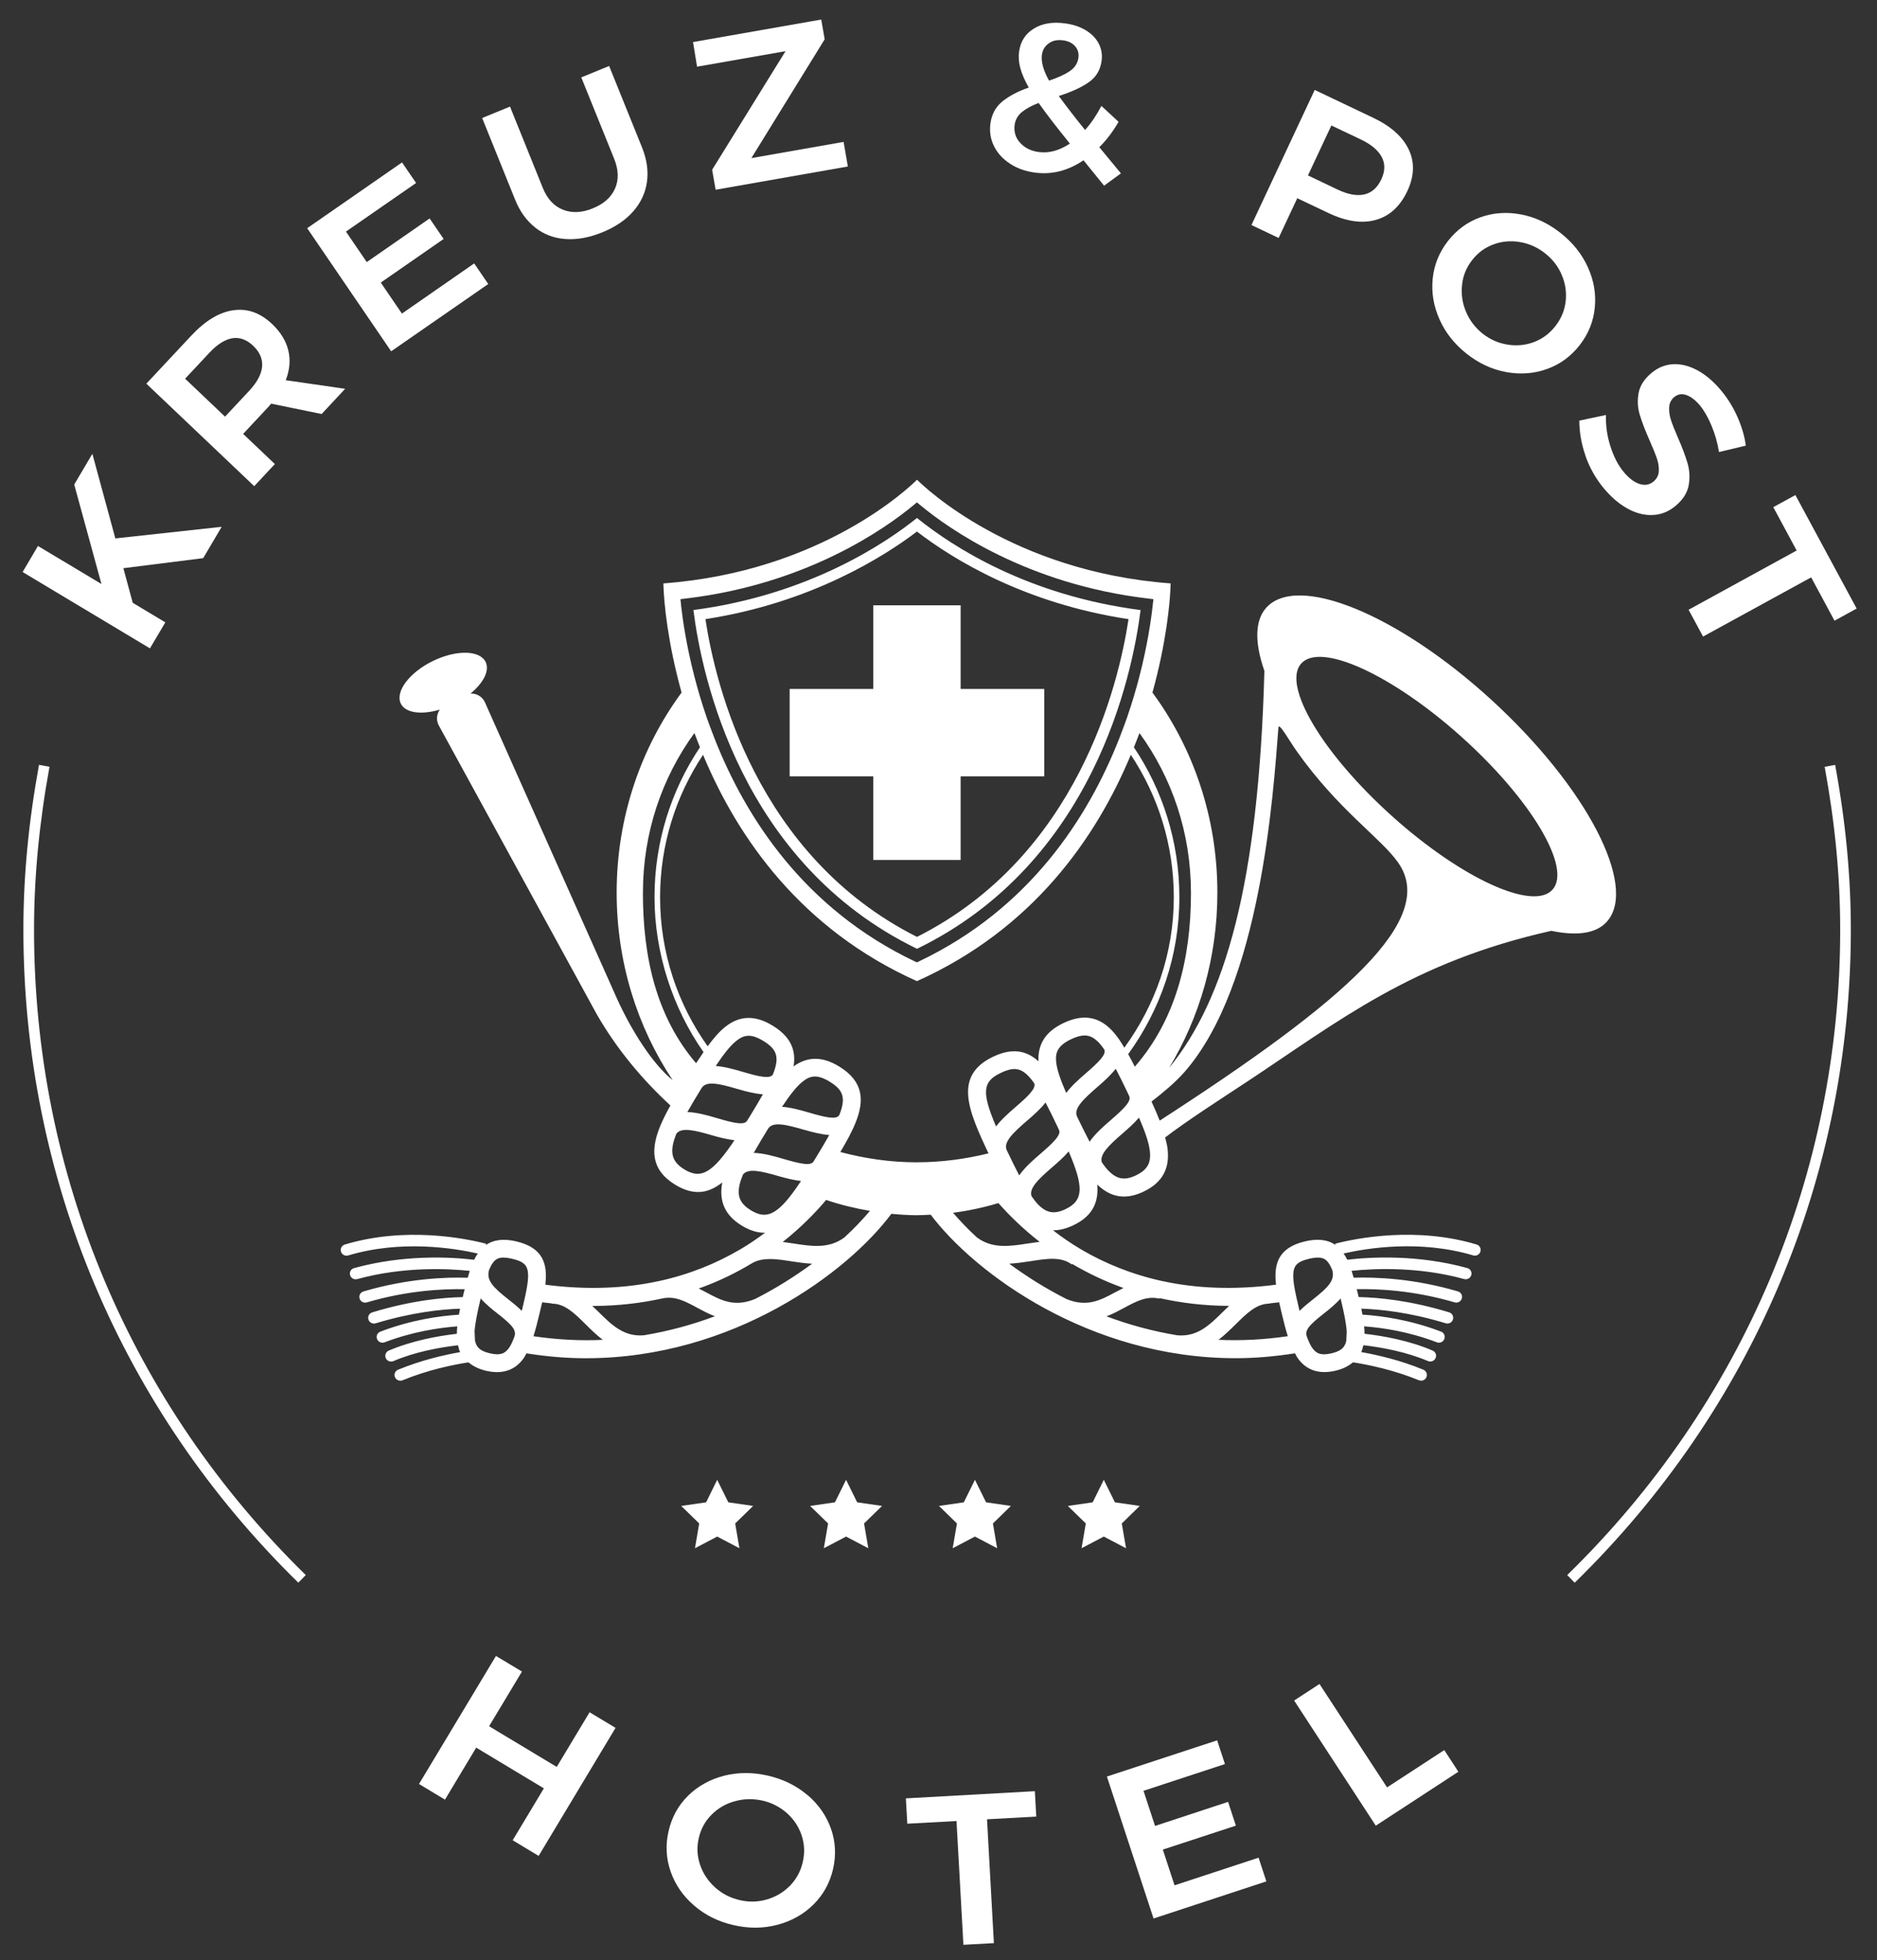
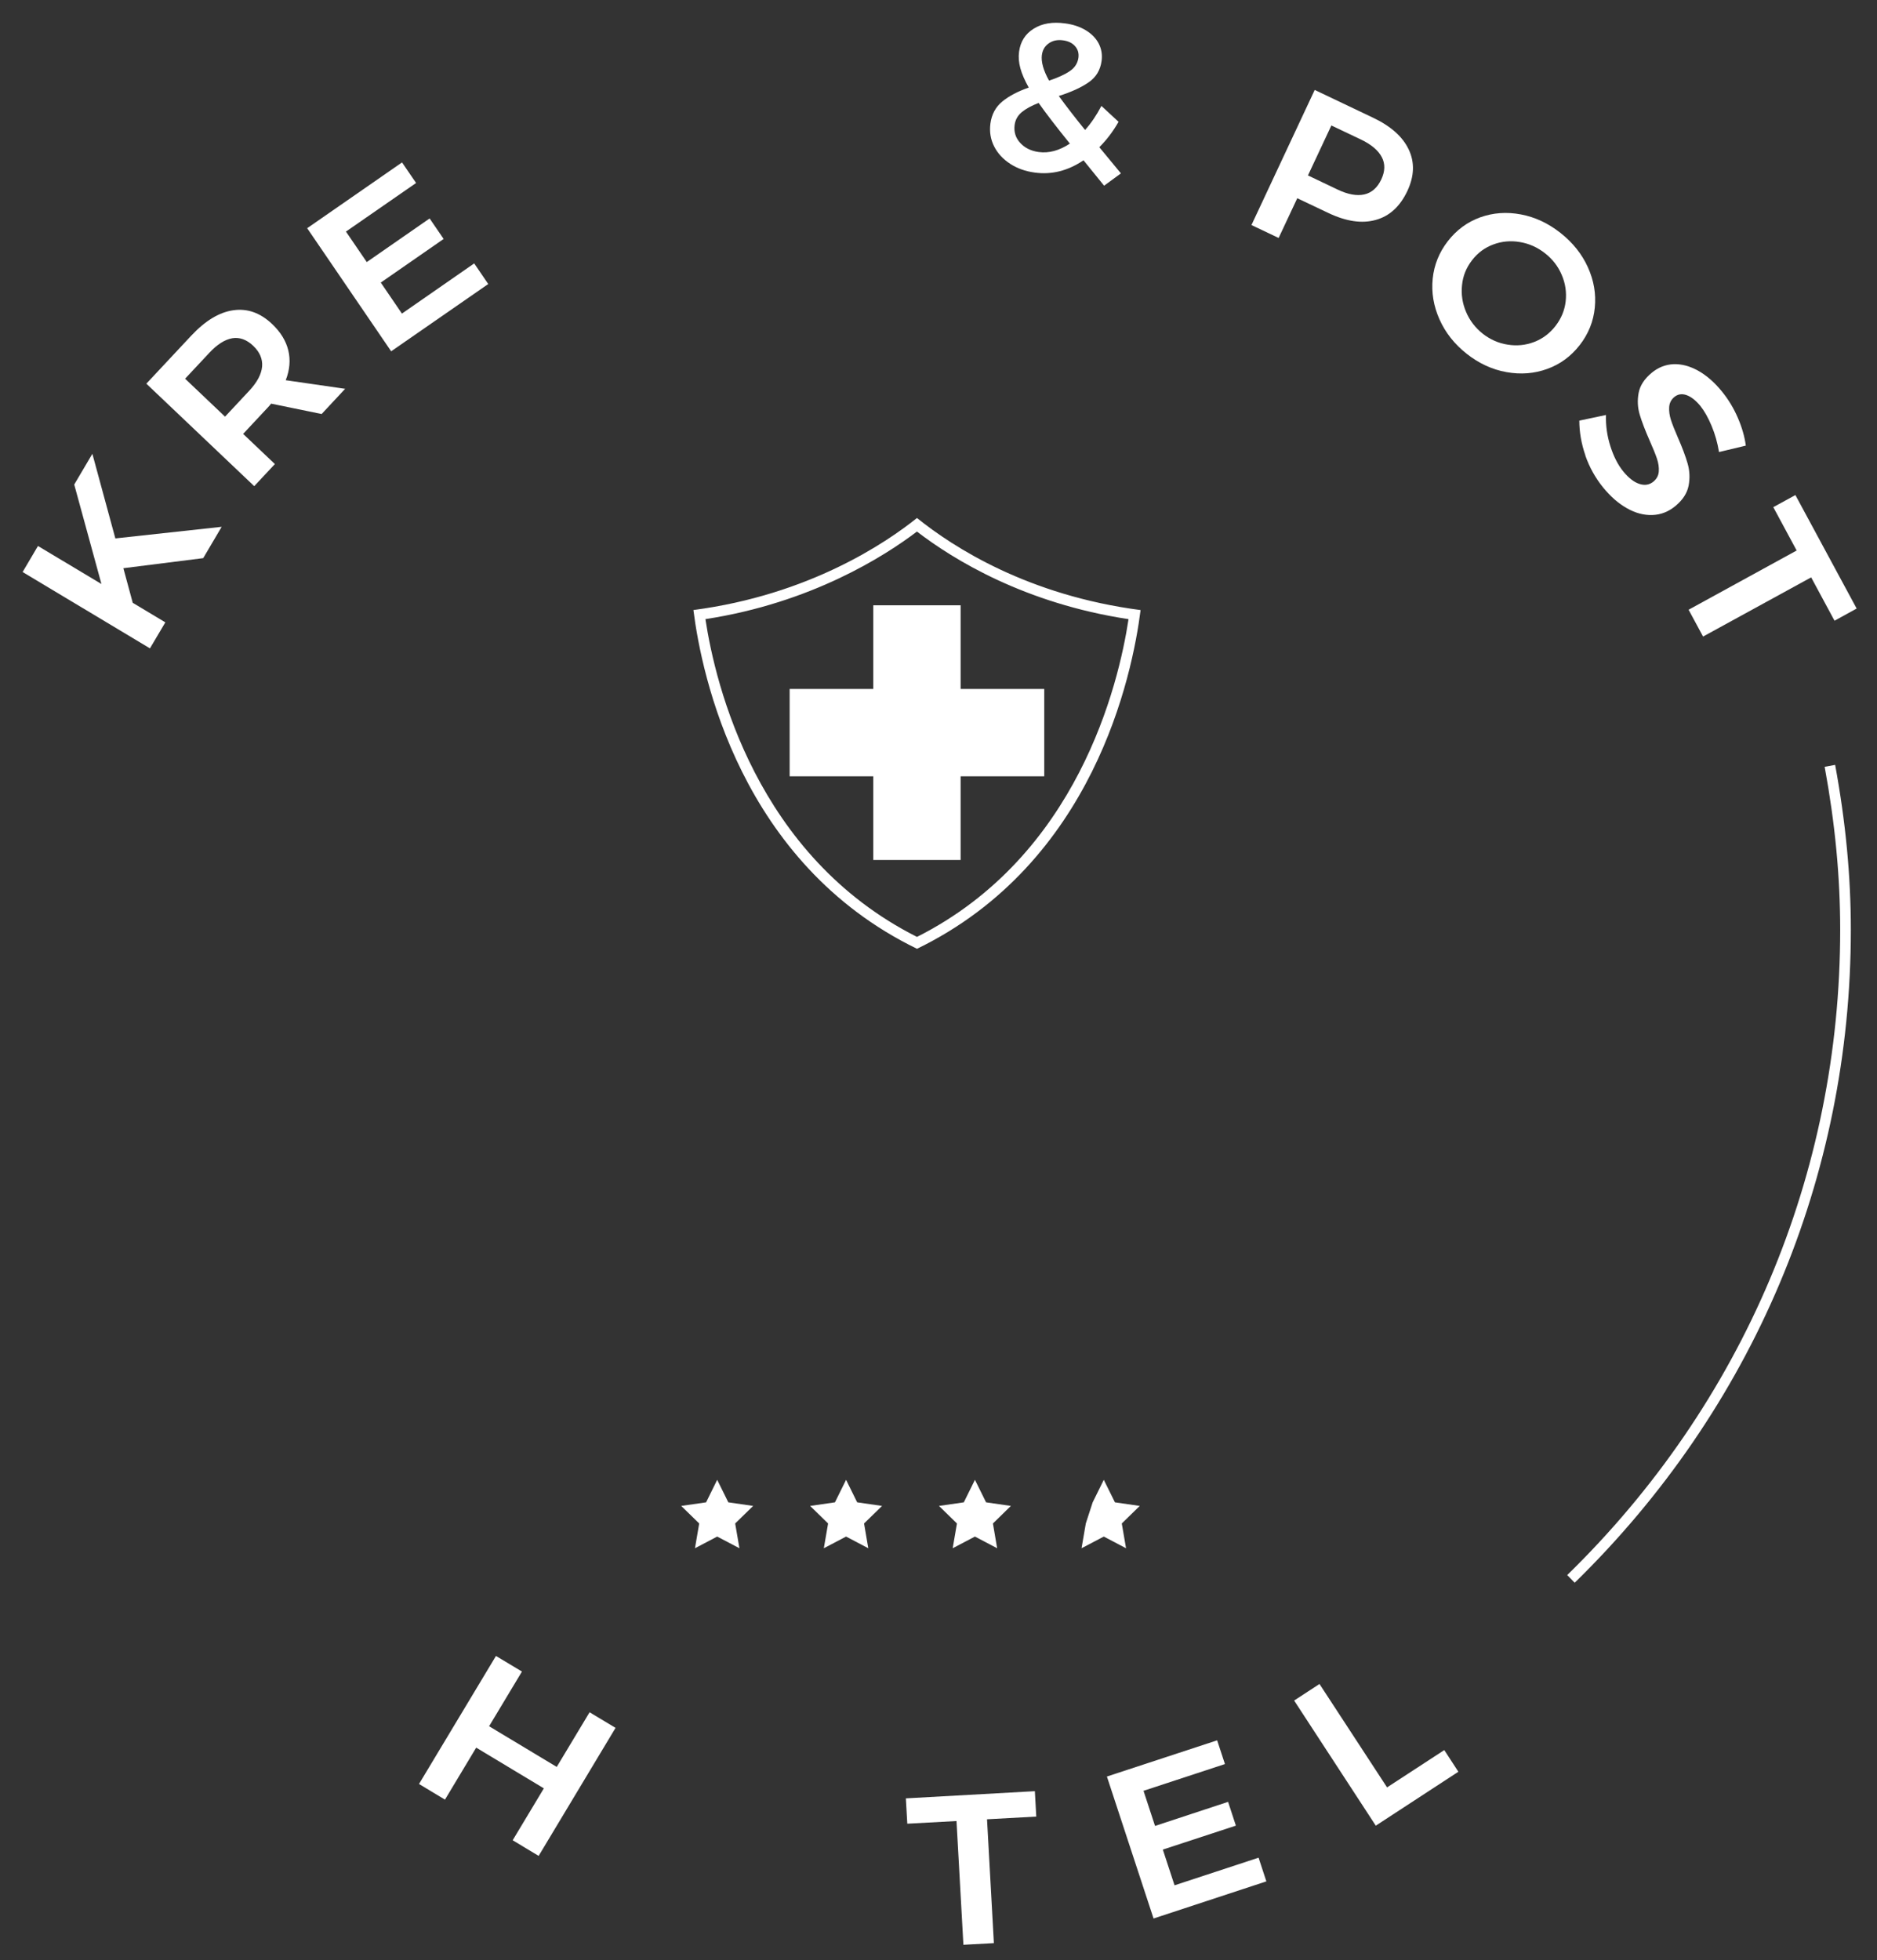
<svg xmlns="http://www.w3.org/2000/svg" width="204" height="213" viewBox="0 0 204 213" fill="none">
  <rect x="0" y="0" width="204" height="213" fill="#333333" stroke="none" />
  <path d="M17.97 67.626L14.427 65.502L13.408 61.742L22.085 60.649L24.092 57.244L12.537 58.505L10.039 49.312L8.068 52.65L11.026 63.458L4.126 59.327L2.458 62.157L16.297 70.451L17.97 67.626Z" fill="white" />
  <path d="M31.056 41.309C31.491 40.192 31.584 39.12 31.334 38.077C31.084 37.041 30.5 36.086 29.581 35.215C28.299 33.994 26.893 33.494 25.361 33.712C23.834 33.925 22.31 34.848 20.791 36.468L15.906 41.691L27.63 52.827L29.875 50.425L26.425 47.148L29.065 44.323C29.254 44.118 29.391 43.969 29.464 43.86L34.957 44.988L37.512 42.248L31.048 41.313L31.056 41.309ZM28.485 39.846C28.408 40.672 27.941 41.542 27.098 42.449L24.459 45.274L20.118 41.151L22.762 38.326C23.608 37.42 24.434 36.9 25.236 36.755C26.038 36.622 26.8 36.896 27.513 37.569C28.235 38.254 28.561 39.02 28.485 39.846Z" fill="white" />
  <path d="M53.064 30.863L51.537 28.622L43.682 34.075L41.385 30.705L48.216 25.966L46.693 23.737L39.861 28.477L37.6 25.164L45.222 19.884L43.694 17.648L33.385 24.797L42.513 38.173L53.064 30.863Z" fill="white" />
-   <path d="M58.175 24.737C59.122 25.478 60.226 25.893 61.483 25.974C62.737 26.058 64.071 25.817 65.489 25.232C66.892 24.656 68.004 23.906 68.826 22.963C69.648 22.028 70.144 20.96 70.313 19.763C70.483 18.57 70.301 17.317 69.777 16.015L66.203 7.169L63.176 8.41L66.751 17.257C67.23 18.45 67.263 19.518 66.851 20.473C66.436 21.428 65.634 22.145 64.445 22.633C63.252 23.125 62.168 23.173 61.189 22.79C60.21 22.407 59.484 21.617 59.001 20.436L55.43 11.582L52.403 12.823L55.974 21.67C56.498 22.98 57.236 23.999 58.183 24.733L58.175 24.737Z" fill="white" />
-   <path d="M85.374 5.561L77.398 18.446L77.777 20.618L92.149 18.091L91.685 15.419L81.662 17.18L89.63 4.268L89.255 2.124L75.323 4.57L75.758 7.246L85.374 5.561Z" fill="white" />
  <path d="M109.769 17.789C110.546 18.296 111.441 18.615 112.461 18.752C114.298 19.006 116.064 18.562 117.76 17.418L119.997 20.178L121.827 18.84L119.477 15.995C120.271 15.209 120.964 14.294 121.569 13.235L119.707 11.51C119.155 12.553 118.562 13.424 117.93 14.121C116.829 12.767 115.878 11.538 115.076 10.43C116.447 9.994 117.531 9.499 118.329 8.938C119.127 8.386 119.594 7.613 119.727 6.609C119.816 5.936 119.711 5.315 119.413 4.731C119.115 4.155 118.643 3.675 118.006 3.288C117.369 2.905 116.624 2.655 115.769 2.543C114.399 2.353 113.259 2.543 112.344 3.119C111.429 3.687 110.901 4.521 110.756 5.626C110.679 6.19 110.724 6.786 110.897 7.415C111.066 8.04 111.373 8.741 111.808 9.515C110.619 9.93 109.66 10.434 108.934 11.03C108.209 11.623 107.774 12.428 107.641 13.436C107.528 14.315 107.657 15.129 108.04 15.895C108.423 16.656 109.003 17.289 109.777 17.789H109.769ZM113.239 5.964C113.311 5.424 113.557 5.009 113.984 4.711C114.411 4.405 114.931 4.3 115.54 4.384C116.104 4.461 116.539 4.67 116.841 5.017C117.152 5.364 117.269 5.783 117.208 6.274C117.124 6.867 116.817 7.359 116.273 7.725C115.729 8.096 114.976 8.443 114.016 8.761C113.396 7.649 113.138 6.714 113.235 5.964H113.239ZM110.276 13.565C110.349 13.017 110.611 12.553 111.05 12.187C111.493 11.82 112.106 11.482 112.884 11.187C113.71 12.36 114.843 13.827 116.277 15.604C115.125 16.366 113.992 16.672 112.884 16.519C112.046 16.402 111.377 16.072 110.873 15.52C110.373 14.972 110.176 14.319 110.276 13.565Z" fill="white" />
  <path d="M140.994 21.541L144.367 23.141C146.31 24.068 148.031 24.317 149.53 23.894C151.033 23.479 152.174 22.419 152.96 20.747C153.713 19.139 153.766 17.64 153.109 16.253C152.456 14.863 151.162 13.706 149.22 12.787L142.888 9.773L136.013 24.454L138.967 25.857L140.99 21.545L140.994 21.541ZM144.698 13.634L147.922 15.165C149.038 15.701 149.788 16.334 150.175 17.067C150.562 17.793 150.542 18.607 150.122 19.502C149.695 20.404 149.075 20.948 148.269 21.13C147.455 21.307 146.491 21.13 145.375 20.598L142.155 19.062L144.698 13.634Z" fill="white" />
  <path d="M159.404 38.443C160.738 39.491 162.177 40.16 163.728 40.434C165.276 40.712 166.755 40.599 168.161 40.087C169.568 39.58 170.745 38.713 171.692 37.496C172.635 36.283 173.183 34.925 173.328 33.43C173.477 31.934 173.227 30.471 172.574 29.033C171.926 27.602 170.934 26.361 169.6 25.309C168.27 24.261 166.836 23.588 165.292 23.298C163.757 23.008 162.281 23.113 160.879 23.616C159.476 24.124 158.304 24.986 157.357 26.204C156.414 27.421 155.865 28.779 155.712 30.278C155.559 31.781 155.805 33.252 156.446 34.695C157.091 36.146 158.074 37.391 159.408 38.443H159.404ZM158.9 30.975C158.997 29.98 159.364 29.081 159.988 28.275C160.613 27.465 161.387 26.897 162.314 26.558C163.237 26.216 164.2 26.131 165.203 26.304C166.203 26.474 167.114 26.881 167.936 27.534C168.742 28.166 169.346 28.948 169.737 29.875C170.136 30.802 170.273 31.761 170.164 32.74C170.052 33.724 169.681 34.614 169.056 35.421C168.436 36.223 167.658 36.807 166.735 37.162C165.812 37.512 164.853 37.609 163.861 37.448C162.87 37.299 161.967 36.896 161.157 36.267C160.339 35.614 159.73 34.824 159.335 33.885C158.936 32.942 158.791 31.975 158.9 30.975Z" fill="white" />
  <path d="M172.296 49.486C172.744 50.772 173.388 51.928 174.235 52.972C175.041 53.959 175.907 54.713 176.826 55.229C177.745 55.753 178.668 55.995 179.587 55.962C180.51 55.934 181.344 55.604 182.102 54.975C182.896 54.314 183.367 53.581 183.524 52.775C183.677 51.968 183.645 51.17 183.424 50.389C183.202 49.607 182.847 48.66 182.364 47.556C182.017 46.761 181.763 46.121 181.602 45.625C181.445 45.129 181.384 44.666 181.413 44.222C181.445 43.787 181.63 43.425 181.973 43.138C182.356 42.828 182.791 42.756 183.299 42.933C183.802 43.114 184.298 43.501 184.798 44.106C185.241 44.658 185.648 45.379 186.019 46.266C186.394 47.16 186.664 48.108 186.829 49.119L189.743 48.422C189.61 47.426 189.316 46.411 188.864 45.375C188.413 44.335 187.837 43.384 187.135 42.526C186.329 41.538 185.471 40.789 184.56 40.281C183.649 39.777 182.755 39.539 181.884 39.572C181.009 39.612 180.207 39.926 179.486 40.531C178.708 41.18 178.241 41.905 178.092 42.703C177.943 43.509 177.983 44.295 178.213 45.061C178.442 45.827 178.801 46.761 179.285 47.862C179.643 48.668 179.909 49.321 180.079 49.82C180.248 50.32 180.316 50.788 180.284 51.223C180.256 51.666 180.062 52.029 179.708 52.327C179.268 52.69 178.757 52.775 178.172 52.581C177.584 52.392 177.008 51.936 176.427 51.231C175.839 50.51 175.371 49.591 175.021 48.478C174.666 47.37 174.509 46.242 174.545 45.093L171.647 45.706C171.647 46.943 171.865 48.204 172.308 49.49L172.296 49.486Z" fill="white" />
  <path d="M183.524 66.255L185.096 69.169L196.844 62.737L199.383 67.448L201.789 66.126L195.131 53.794L192.729 55.108L195.268 59.819L183.524 66.255Z" fill="white" />
  <path d="M60.508 191.996L53.157 187.575L56.728 181.634L53.903 179.938L45.54 193.85L48.361 195.551L51.755 189.9L59.109 194.325L55.72 199.964L58.541 201.664L66.9 187.752L64.079 186.056L60.508 191.996Z" fill="white" />
-   <path d="M87.752 195.051C86.551 194.027 85.116 193.326 83.456 192.943C81.795 192.564 80.199 192.568 78.672 192.959C77.144 193.358 75.847 194.08 74.779 195.127C73.711 196.187 73.005 197.473 72.663 198.976C72.312 200.479 72.393 201.946 72.889 203.369C73.384 204.792 74.235 206.025 75.436 207.057C76.633 208.096 78.063 208.81 79.728 209.185C81.388 209.571 82.984 209.555 84.516 209.144C86.047 208.737 87.345 208.004 88.417 206.94C89.485 205.88 90.194 204.594 90.541 203.087C90.887 201.58 90.811 200.121 90.311 198.702C89.811 197.287 88.961 196.07 87.76 195.047L87.752 195.051ZM87.248 202.333C87.022 203.325 86.559 204.183 85.866 204.896C85.168 205.606 84.338 206.105 83.367 206.392C82.392 206.678 81.404 206.706 80.397 206.468C79.377 206.238 78.487 205.779 77.725 205.094C76.963 204.409 76.419 203.595 76.093 202.648C75.766 201.696 75.714 200.725 75.943 199.734C76.173 198.734 76.633 197.884 77.338 197.187C78.039 196.481 78.881 195.986 79.869 195.724C80.856 195.446 81.86 195.43 82.883 195.659C83.887 195.889 84.769 196.348 85.523 197.013C86.277 197.686 86.809 198.497 87.123 199.428C87.437 200.371 87.482 201.334 87.248 202.325V202.333Z" fill="white" />
  <path d="M112.473 194.632L98.452 195.413L98.609 198.166L103.957 197.876L104.707 211.324L108.019 211.143L107.274 197.686L112.626 197.392L112.473 194.632Z" fill="white" />
  <path d="M127.654 204.86L126.381 200.979L134.32 198.376L133.474 195.792L125.534 198.408L124.281 194.591L133.131 191.685L132.285 189.106L120.303 193.04L125.373 208.467L137.633 204.433L136.787 201.858L127.654 204.86Z" fill="white" />
  <path d="M150.751 194.22L143.408 182.984L140.652 184.782L149.526 198.38L158.501 192.52L156.97 190.166L150.751 194.22Z" fill="white" />
  <path d="M79.156 163.245L77.947 160.799L76.742 163.245L74.037 163.636L75.992 165.542L75.532 168.234L77.947 166.965L80.365 168.234L79.901 165.542L81.856 163.636L79.156 163.245Z" fill="white" />
  <path d="M93.16 163.245L91.955 160.799L90.746 163.245L88.046 163.636L90.001 165.542L89.537 168.234L91.955 166.965L94.369 168.234L93.91 165.542L95.865 163.636L93.16 163.245Z" fill="white" />
  <path d="M107.169 163.245L105.96 160.799L104.751 163.245L102.051 163.636L104.005 165.542L103.542 168.234L105.96 166.965L108.374 168.234L107.915 165.542L109.869 163.636L107.169 163.245Z" fill="white" />
-   <path d="M121.92 165.542L123.874 163.636L121.174 163.245L119.965 160.799L118.756 163.245L116.056 163.636L118.01 165.542L117.547 168.234L119.965 166.965L122.383 168.234L121.92 165.542Z" fill="white" />
+   <path d="M121.92 165.542L123.874 163.636L121.174 163.245L119.965 160.799L118.756 163.245L118.01 165.542L117.547 168.234L119.965 166.965L122.383 168.234L121.92 165.542Z" fill="white" />
  <path d="M198.311 83.319C199.447 89.493 199.999 95.284 199.999 101.039C199.999 127.574 189.465 152.472 170.333 171.148L171.144 171.982C190.496 153.081 201.156 127.888 201.156 101.039C201.156 95.22 200.6 89.352 199.451 83.113L198.311 83.323V83.319Z" fill="white" />
-   <path d="M5.38 83.319L4.239 83.109C3.095 89.376 2.542 95.244 2.542 101.035C2.542 127.921 13.154 153.117 32.422 171.974L33.232 171.148C14.19 152.509 3.699 127.61 3.699 101.035C3.699 95.317 4.251 89.517 5.38 83.315V83.319Z" fill="white" />
-   <path d="M168.576 101.14C171.063 101.66 173.122 101.523 174.356 100.431C178.192 97.041 173.139 86.531 163.071 76.959C153.004 67.384 141.732 62.374 137.895 65.763C136.339 67.138 136.307 69.717 137.419 72.897C136.795 96.127 133.123 108.6 127.062 116.044C130.375 110.555 132.309 104.018 132.309 96.989C132.309 88.772 129.657 81.231 125.252 75.254C126.727 69.943 127.183 65.518 127.231 63.394C109.986 62.112 100.435 52.895 99.665 52.126C98.895 52.895 89.344 62.112 72.099 63.394C72.143 65.518 72.598 69.943 74.078 75.254C69.672 81.235 67.021 88.772 67.021 96.989C67.021 104.594 69.282 111.627 73.11 117.374C70.886 115.568 68.645 111.989 67.093 108.596L52.903 76.762L52.714 76.331C52.431 75.694 51.795 75.331 51.142 75.363C52.532 74.215 53.242 72.869 52.778 71.926C52.137 70.628 49.558 70.592 47.015 71.841C44.472 73.094 42.928 75.162 43.565 76.46C44.077 77.495 45.826 77.693 47.801 77.108C47.458 77.6 47.378 78.253 47.688 78.821L47.861 79.14L64.881 110.252C67.021 113.96 69.745 117.253 72.864 120.122C72.465 120.835 72.107 121.529 71.825 122.194C71.821 122.206 71.808 122.21 71.805 122.218H71.812C70.708 124.833 70.692 127.066 73.348 128.71C74.259 129.275 75.097 129.529 75.875 129.529C76.822 129.529 77.68 129.13 78.499 128.489C78.116 130.5 78.773 132.039 80.59 133.16C81.453 133.688 82.279 133.954 83.085 133.954C83.113 133.954 83.145 133.937 83.174 133.937C82.315 134.574 81.412 135.203 80.393 135.795C80.368 135.812 80.34 135.816 80.316 135.836C77.874 137.254 74.98 138.479 71.563 139.217C71.546 139.221 71.538 139.217 71.522 139.221C67.992 139.983 63.913 140.2 59.271 139.6C59.529 137.359 59.045 135.594 56.139 134.897C54.757 134.566 53.657 134.695 52.81 135.288C52.822 135.243 52.834 135.191 52.843 135.147C50.533 134.55 44.061 133.256 37.48 135.231C37.133 135.336 36.944 135.703 37.069 136.033C37.069 136.037 37.069 136.041 37.073 136.045C37.19 136.352 37.532 136.513 37.85 136.416C43.614 134.695 49.373 135.63 51.928 136.21C51.787 136.42 51.65 136.638 51.529 136.888C48.962 136.585 43.871 136.307 38.483 137.794C38.124 137.891 37.931 138.274 38.068 138.608C38.068 138.612 38.068 138.616 38.072 138.621C38.189 138.915 38.515 139.072 38.834 138.987C43.759 137.637 48.502 137.827 51.057 138.093C50.981 138.326 50.908 138.584 50.836 138.842C48.446 138.766 44.303 138.915 39.507 140.329C39.148 140.434 38.959 140.817 39.1 141.151C39.1 141.155 39.1 141.16 39.104 141.164C39.225 141.458 39.559 141.611 39.87 141.518C44.287 140.22 48.168 140.039 50.501 140.087C50.449 140.293 50.4 140.482 50.348 140.704C50.328 140.785 50.312 140.865 50.291 140.946C48.151 140.986 44.726 141.305 40.462 142.602C40.103 142.711 39.918 143.098 40.063 143.433C40.063 143.437 40.063 143.441 40.067 143.445C40.192 143.735 40.526 143.884 40.837 143.791C44.73 142.61 47.934 142.272 50.001 142.203C49.953 142.425 49.917 142.639 49.876 142.856C47.769 142.989 44.678 143.424 41.341 144.698C41.006 144.823 40.841 145.198 40.99 145.52C40.99 145.524 40.99 145.528 40.994 145.532C41.127 145.83 41.482 145.976 41.796 145.859C44.839 144.702 47.688 144.275 49.695 144.126C49.667 144.4 49.655 144.67 49.651 144.932C47.599 145.165 44.81 145.669 42.255 146.757C41.933 146.894 41.788 147.265 41.933 147.58C41.933 147.58 41.933 147.588 41.937 147.592C42.078 147.894 42.445 148.031 42.759 147.898C45.153 146.878 47.817 146.403 49.78 146.177C49.836 146.435 49.901 146.693 50.009 146.923C48.224 147.237 45.77 147.805 43.259 148.837C42.928 148.974 42.783 149.357 42.937 149.671C42.937 149.671 42.941 149.679 42.945 149.683C43.09 149.977 43.448 150.106 43.759 149.982C46.479 148.861 49.179 148.305 50.912 148.035C51.376 148.414 51.952 148.736 52.762 148.934C53.205 149.042 53.624 149.095 54.019 149.095C55.253 149.095 56.232 148.571 56.949 147.535C57.046 147.39 57.127 147.217 57.215 147.056C59.416 147.406 61.576 147.588 63.672 147.588C79.659 147.588 92.161 138.238 96.876 131.894C97.779 131.979 98.681 132.043 99.604 132.047C99.608 132.047 99.612 132.047 99.617 132.047C99.617 132.047 99.649 132.047 99.665 132.047C100.165 132.047 100.656 132.011 101.152 131.987C105.92 138.326 118.377 147.584 134.288 147.584C136.384 147.584 138.544 147.398 140.744 147.052C140.833 147.213 140.913 147.386 141.01 147.531C141.728 148.567 142.707 149.091 143.94 149.091C144.335 149.091 144.754 149.038 145.197 148.93C146.012 148.736 146.584 148.414 147.047 148.031C148.78 148.301 151.476 148.861 154.201 149.977C154.511 150.102 154.87 149.977 155.015 149.679C155.015 149.675 155.019 149.671 155.019 149.667C155.172 149.353 155.031 148.97 154.697 148.833C152.19 147.801 149.731 147.233 147.946 146.919C148.051 146.685 148.115 146.431 148.176 146.173C150.138 146.399 152.802 146.878 155.196 147.894C155.511 148.027 155.877 147.89 156.018 147.588C156.018 147.584 156.018 147.58 156.022 147.576C156.172 147.261 156.022 146.89 155.7 146.753C153.145 145.661 150.356 145.161 148.305 144.928C148.305 144.666 148.289 144.396 148.26 144.122C150.267 144.271 153.117 144.694 156.159 145.855C156.474 145.976 156.828 145.83 156.961 145.528C156.961 145.524 156.966 145.52 156.966 145.516C157.111 145.194 156.949 144.819 156.615 144.694C153.278 143.42 150.183 142.981 148.079 142.852C148.039 142.635 147.998 142.417 147.954 142.199C150.022 142.268 153.226 142.602 157.119 143.787C157.429 143.88 157.763 143.735 157.888 143.441C157.888 143.437 157.888 143.433 157.892 143.428C158.038 143.094 157.852 142.707 157.493 142.598C153.23 141.301 149.804 140.982 147.664 140.942C147.648 140.857 147.628 140.781 147.608 140.7C147.555 140.478 147.507 140.293 147.454 140.083C149.788 140.035 153.669 140.216 158.086 141.514C158.4 141.607 158.731 141.454 158.852 141.16C158.852 141.155 158.852 141.151 158.856 141.147C158.997 140.813 158.807 140.43 158.449 140.325C153.653 138.911 149.514 138.762 147.12 138.838C147.047 138.58 146.975 138.322 146.898 138.089C149.453 137.823 154.197 137.629 159.122 138.983C159.436 139.068 159.762 138.911 159.883 138.616C159.883 138.612 159.883 138.608 159.887 138.604C160.02 138.27 159.831 137.887 159.472 137.79C154.084 136.303 148.994 136.581 146.427 136.884C146.306 136.634 146.169 136.416 146.028 136.206C148.579 135.622 154.342 134.691 160.105 136.412C160.427 136.509 160.766 136.348 160.883 136.041C160.883 136.037 160.883 136.033 160.887 136.029C161.012 135.695 160.822 135.328 160.476 135.227C153.891 133.252 147.422 134.546 145.109 135.143C145.121 135.187 145.133 135.235 145.145 135.284C144.295 134.691 143.199 134.562 141.816 134.893C138.91 135.59 138.427 137.355 138.685 139.596C134.038 140.2 129.959 139.983 126.433 139.225V139.217C126.401 139.209 126.377 139.217 126.344 139.209C122.947 138.471 120.065 137.25 117.635 135.844L117.643 135.836C117.587 135.795 117.531 135.787 117.474 135.747C116.354 135.086 115.358 134.389 114.435 133.68C114.451 133.68 114.472 133.684 114.492 133.684C115.173 133.684 115.89 133.502 116.648 133.144C118.792 132.124 119.421 130.588 119.251 128.718C120.146 129.573 121.101 130.02 122.145 130.02C122.83 130.02 123.548 129.839 124.309 129.472C126.344 128.501 127.187 126.941 126.88 124.712C126.832 124.362 126.731 123.979 126.631 123.6C128.988 121.795 132.527 119.518 135.36 117.652C145.568 110.921 153.367 104.574 168.568 101.152L168.576 101.14ZM141.615 71.913C144.069 69.874 152.089 73.804 159.525 80.691C166.96 87.579 170.998 94.817 168.54 96.856C166.086 98.895 158.066 94.966 150.63 88.078C143.195 81.191 139.156 73.953 141.615 71.913ZM129.44 96.989C129.44 104.211 127.779 110.8 123.338 115.907C123.088 115.415 122.85 114.972 122.617 114.544C126.082 109.761 128.178 103.893 128.178 97.497C128.178 91.452 126.353 85.846 123.237 81.203C123.443 80.683 123.656 80.167 123.842 79.655C127.38 84.516 129.436 90.496 129.436 96.993L129.44 96.989ZM74.029 65.78L73.953 65.107L74.581 65.03C87.719 63.466 96.223 57.429 99.27 54.906L99.653 54.588L100.04 54.906C103.086 57.433 111.59 63.474 124.728 65.03L125.357 65.107L125.28 65.78C125.095 67.472 124.684 70.209 123.838 73.489C123.479 74.884 123.04 76.375 122.504 77.935C122.334 78.43 122.141 78.938 121.948 79.45C121.843 79.728 121.742 80.002 121.629 80.284C118.248 88.86 111.896 98.734 99.907 104.453L99.653 104.574L99.395 104.453C87.405 98.734 81.054 88.856 77.672 80.28C77.564 80.002 77.459 79.724 77.354 79.446C77.165 78.938 76.967 78.43 76.798 77.935C76.262 76.375 75.823 74.884 75.464 73.489C74.618 70.205 74.21 67.468 74.021 65.78H74.029ZM69.878 96.989C69.878 90.493 71.933 84.512 75.472 79.651C75.657 80.163 75.871 80.679 76.076 81.199C72.961 85.846 71.135 91.452 71.135 97.493C71.135 103.534 73.122 109.575 76.463 114.323C76.201 114.706 75.935 115.097 75.653 115.532C71.337 110.474 69.874 104.038 69.874 96.989H69.878ZM87.413 122.766C88.284 123.02 89.235 123.262 90.126 123.334C89.714 124.068 89.243 124.87 88.646 125.841C88.574 125.962 88.505 126.063 88.433 126.183C88.147 126.756 86.837 126.421 85.152 125.93C84.125 125.631 82.98 125.305 81.92 125.273C82.38 124.463 82.891 123.604 83.472 122.657C83.975 121.839 85.422 122.19 87.409 122.77L87.413 122.766ZM84.999 120.263C85.809 119.042 86.535 118.087 87.224 117.535C87.647 117.196 88.062 116.975 88.574 116.975C89.017 116.975 89.537 117.144 90.19 117.547C91.588 118.409 91.996 119.231 91.214 121.174C90.899 121.706 89.614 121.388 87.957 120.904C87.018 120.63 85.983 120.34 84.999 120.267V120.263ZM84.004 116.753C83.689 117.281 82.404 116.963 80.747 116.475C79.808 116.197 78.773 115.907 77.789 115.83C78.603 114.613 79.329 113.658 80.022 113.106C80.445 112.767 80.86 112.549 81.368 112.549C81.815 112.549 82.331 112.719 82.988 113.126C84.382 113.988 84.786 114.814 84 116.753H84.004ZM80.199 118.341C81.07 118.599 82.017 118.841 82.912 118.913C82.496 119.647 82.025 120.449 81.424 121.42C81.348 121.545 81.283 121.642 81.207 121.762C80.917 122.327 79.607 121.992 77.93 121.5C76.907 121.198 75.766 120.872 74.706 120.835C75.145 120.058 75.641 119.215 76.258 118.224C76.761 117.406 78.208 117.76 80.195 118.345L80.199 118.341ZM74.36 127.058C72.977 126.2 72.711 125.164 73.513 123.189C74.057 122.472 75.456 122.798 77.382 123.362C78.164 123.592 79.01 123.798 79.824 123.902C77.479 127.389 76.218 128.211 74.356 127.058H74.36ZM81.594 131.499C80.409 130.77 80.074 129.96 80.409 128.614C80.485 128.307 80.614 127.969 80.751 127.626C81.303 126.925 82.694 127.239 84.608 127.796C85.394 128.025 86.24 128.231 87.059 128.332C86.22 129.589 85.447 130.621 84.705 131.257C83.649 132.16 82.778 132.229 81.59 131.499H81.594ZM55.893 145.282C55.724 145.734 55.547 146.137 55.341 146.435C54.93 147.031 54.431 147.342 53.209 147.044C52.291 146.822 51.787 146.479 51.626 145.685C51.609 145.379 51.589 145.069 51.585 144.762C51.585 144.762 51.577 144.762 51.573 144.762C51.617 143.924 51.839 142.776 52.226 141.151C52.23 141.127 52.238 141.107 52.242 141.087C52.802 141.728 53.487 142.272 54.088 142.743C55.708 144.013 56.175 144.557 55.893 145.278V145.282ZM56.756 142.244C56.74 142.312 56.724 142.373 56.708 142.441C56.264 141.998 55.764 141.595 55.293 141.224C53.584 139.882 52.818 139.116 53.161 137.972C53.29 137.673 53.423 137.407 53.572 137.21C53.87 136.811 54.277 136.448 55.676 136.783C57.663 137.262 57.796 137.923 56.76 142.248L56.756 142.244ZM57.981 145.194C58.211 144.456 58.42 143.638 58.646 142.695C58.743 142.292 58.835 141.901 58.924 141.51C59.283 141.558 59.629 141.595 59.98 141.631V141.655C61.391 141.655 62.442 142.703 63.664 143.916C64.22 144.468 64.824 145.061 65.513 145.589C63.099 145.706 60.581 145.577 57.985 145.198L57.981 145.194ZM70.023 145.089C67.843 145.294 66.525 144.017 65.03 142.534C64.816 142.32 64.594 142.115 64.377 141.905C64.401 141.905 64.425 141.905 64.445 141.905C67.174 141.905 69.652 141.595 71.945 141.099C73.34 140.785 74.464 141.393 75.77 142.099C76.359 142.417 76.991 142.755 77.697 143.025C75.311 143.924 72.748 144.629 70.027 145.085L70.023 145.089ZM82.021 141.164C79.792 142.066 78.353 141.293 76.693 140.398C76.451 140.269 76.197 140.14 75.943 140.011C78.132 139.237 80.062 138.274 81.783 137.234C82.912 136.609 84.314 136.787 85.934 137.045C86.684 137.162 87.466 137.274 88.264 137.319C86.422 138.669 84.354 139.991 82.025 141.168L82.021 141.164ZM91.766 134.465C90.097 135.707 88.219 135.433 86.236 135.118C85.85 135.058 85.459 135.005 85.072 134.953C87.079 133.365 88.638 131.749 89.791 130.387C91.331 130.915 92.922 131.298 94.551 131.576C93.777 132.483 92.882 133.446 91.77 134.465H91.766ZM99.661 126.3C96.767 126.3 93.986 125.885 91.331 125.18C91.992 124.068 92.572 123.016 92.971 122.032C93.966 119.578 93.862 117.523 91.21 115.89C89.384 114.766 87.76 114.782 86.249 115.874C86.523 114.182 86.007 112.707 84.016 111.473C82.097 110.285 80.393 110.321 78.809 111.59C78.172 112.098 77.555 112.815 76.911 113.69C73.662 109.12 71.74 103.534 71.74 97.497C71.74 91.77 73.465 86.454 76.411 82.017C80.179 91.069 87.083 100.975 99.657 106.613C112.231 100.971 119.135 91.069 122.903 82.017C125.849 86.45 127.574 91.77 127.574 97.497C127.574 103.627 125.546 109.241 122.197 113.843C122.028 113.565 121.863 113.283 121.69 113.037C121.69 113.033 121.69 113.025 121.686 113.021C121.375 112.578 121.061 112.179 120.734 111.852C119.3 110.422 117.611 110.196 115.572 111.171C113.637 112.094 112.771 113.468 112.868 115.326C111.594 114.178 110.075 113.811 107.959 114.814C103.61 116.878 105.202 120.61 107.435 125.325C104.944 125.938 102.349 126.296 99.661 126.296V126.3ZM111.663 121.746C112.344 121.158 113.085 120.505 113.633 119.8C114.02 120.537 114.435 121.376 114.915 122.387C114.979 122.52 115.024 122.625 115.084 122.754C115.399 123.306 114.411 124.221 113.085 125.365C112.275 126.063 111.376 126.848 110.772 127.719C110.341 126.893 109.901 125.994 109.422 124.991C109.011 124.124 110.091 123.1 111.659 121.746H111.663ZM108.253 122.399C106.617 118.567 106.843 117.494 108.793 116.572C109.341 116.31 109.813 116.161 110.248 116.161C110.99 116.161 111.634 116.612 112.392 117.692C112.666 118.244 111.699 119.151 110.393 120.275C109.656 120.912 108.85 121.621 108.253 122.399ZM114.79 115.411C114.685 114.403 114.919 113.634 116.41 112.924C117.007 112.638 117.482 112.517 117.881 112.517C118.49 112.517 118.929 112.799 119.36 113.227C119.578 113.44 119.791 113.722 120.009 114.025C120.295 114.577 119.328 115.487 118.018 116.62C117.281 117.261 116.471 117.974 115.878 118.76C115.294 117.418 114.883 116.289 114.79 115.411ZM106.19 134.473C105.158 133.53 104.32 132.636 103.578 131.781C105.267 131.564 106.911 131.209 108.511 130.729C109.635 131.999 111.11 133.474 112.993 134.941C112.565 134.993 112.138 135.054 111.715 135.118C109.732 135.433 107.858 135.707 106.194 134.473H106.19ZM145.701 141.091C145.705 141.115 145.713 141.131 145.717 141.155C146.108 142.78 146.33 143.928 146.37 144.767H146.362C146.354 145.073 146.338 145.383 146.322 145.689C146.161 146.483 145.657 146.826 144.734 147.048C143.509 147.346 143.009 147.031 142.602 146.439C142.397 146.141 142.219 145.734 142.05 145.282C141.768 144.565 142.239 144.021 143.855 142.751C144.456 142.28 145.137 141.736 145.701 141.095V141.091ZM142.276 136.779C142.663 136.69 142.973 136.65 143.223 136.65C143.888 136.65 144.162 136.92 144.375 137.21C144.524 137.411 144.657 137.673 144.786 137.976C145.129 139.12 144.363 139.882 142.654 141.228C142.183 141.599 141.683 142.002 141.24 142.445C141.224 142.377 141.208 142.32 141.192 142.248C140.156 137.927 140.289 137.262 142.276 136.783V136.779ZM134.284 143.916C135.505 142.703 136.557 141.659 137.967 141.655V141.631C138.318 141.595 138.669 141.558 139.023 141.51C139.108 141.897 139.201 142.292 139.297 142.695C139.523 143.638 139.733 144.456 139.962 145.194C137.363 145.573 134.848 145.701 132.434 145.585C133.123 145.061 133.724 144.464 134.28 143.916H134.284ZM126.006 141.107L126.018 141.055C128.331 141.567 130.834 141.893 133.583 141.897C133.361 142.111 133.135 142.32 132.918 142.538C131.422 144.021 130.109 145.29 127.94 145.093C125.216 144.642 122.649 143.932 120.259 143.034C120.96 142.768 121.593 142.425 122.181 142.111C123.487 141.405 124.62 140.793 126.014 141.111L126.006 141.107ZM116.487 137.391L116.527 137.339C118.187 138.318 120.037 139.217 122.109 139.955C121.819 140.104 121.528 140.249 121.25 140.398C119.594 141.293 118.155 142.058 115.935 141.168C113.601 139.991 111.526 138.665 109.684 137.315C110.478 137.27 111.26 137.158 112.009 137.041C113.782 136.763 115.314 136.521 116.483 137.391H116.487ZM115.818 131.382C114.56 131.979 113.702 131.818 112.751 130.802C112.537 130.572 112.324 130.278 112.11 129.976C111.82 129.13 112.843 128.138 114.355 126.836C114.963 126.312 115.624 125.736 116.148 125.115C117.788 128.948 117.784 130.443 115.818 131.378V131.382ZM118.421 124.064C117.99 123.237 117.547 122.343 117.063 121.339C116.648 120.477 117.728 119.449 119.296 118.091C119.977 117.499 120.718 116.842 121.262 116.132C121.665 116.902 122.085 117.744 122.548 118.72C122.608 118.849 122.661 118.961 122.717 119.086C123.036 119.639 122.052 120.557 120.726 121.706C119.916 122.407 119.022 123.193 118.417 124.068L118.421 124.064ZM123.475 127.711C122.218 128.307 121.359 128.15 120.404 127.139C120.19 126.909 119.977 126.615 119.759 126.316C119.465 125.474 120.489 124.475 121.996 123.169C122.604 122.641 123.269 122.061 123.789 121.44C124.382 122.806 124.825 124.003 124.954 124.962C125.143 126.337 124.728 127.106 123.471 127.707L123.475 127.711ZM126.038 121.766C125.784 121.114 125.486 120.424 125.152 119.695C126.336 118.784 127.699 117.66 128.718 116.503C137.036 107.052 138.382 86.313 138.943 79.051C138.991 78.442 140.132 80.494 140.889 81.566C145.472 88.054 150.014 90.988 151.944 93.713C156.329 99.907 146.112 108.801 126.038 121.77V121.766Z" fill="white" />
  <path d="M99.661 103.099C118.852 93.777 123.068 73.385 123.963 66.291C111.759 64.7 103.639 59.493 99.661 56.285C96.296 58.985 87.945 64.639 75.363 66.287C76.254 73.381 80.473 93.777 99.661 103.095V103.099ZM99.657 57.76C103.663 60.835 111.397 65.57 122.653 67.279C121.573 74.408 117.115 93.015 99.661 101.805C82.202 93.015 77.749 74.408 76.669 67.275C88.195 65.506 96.15 60.424 99.657 57.76Z" fill="white" />
  <path d="M94.913 93.447H104.405V84.355H113.493V74.864H104.405V65.772H94.913V74.864H85.822V84.355H94.913V93.447Z" fill="white" />
</svg>